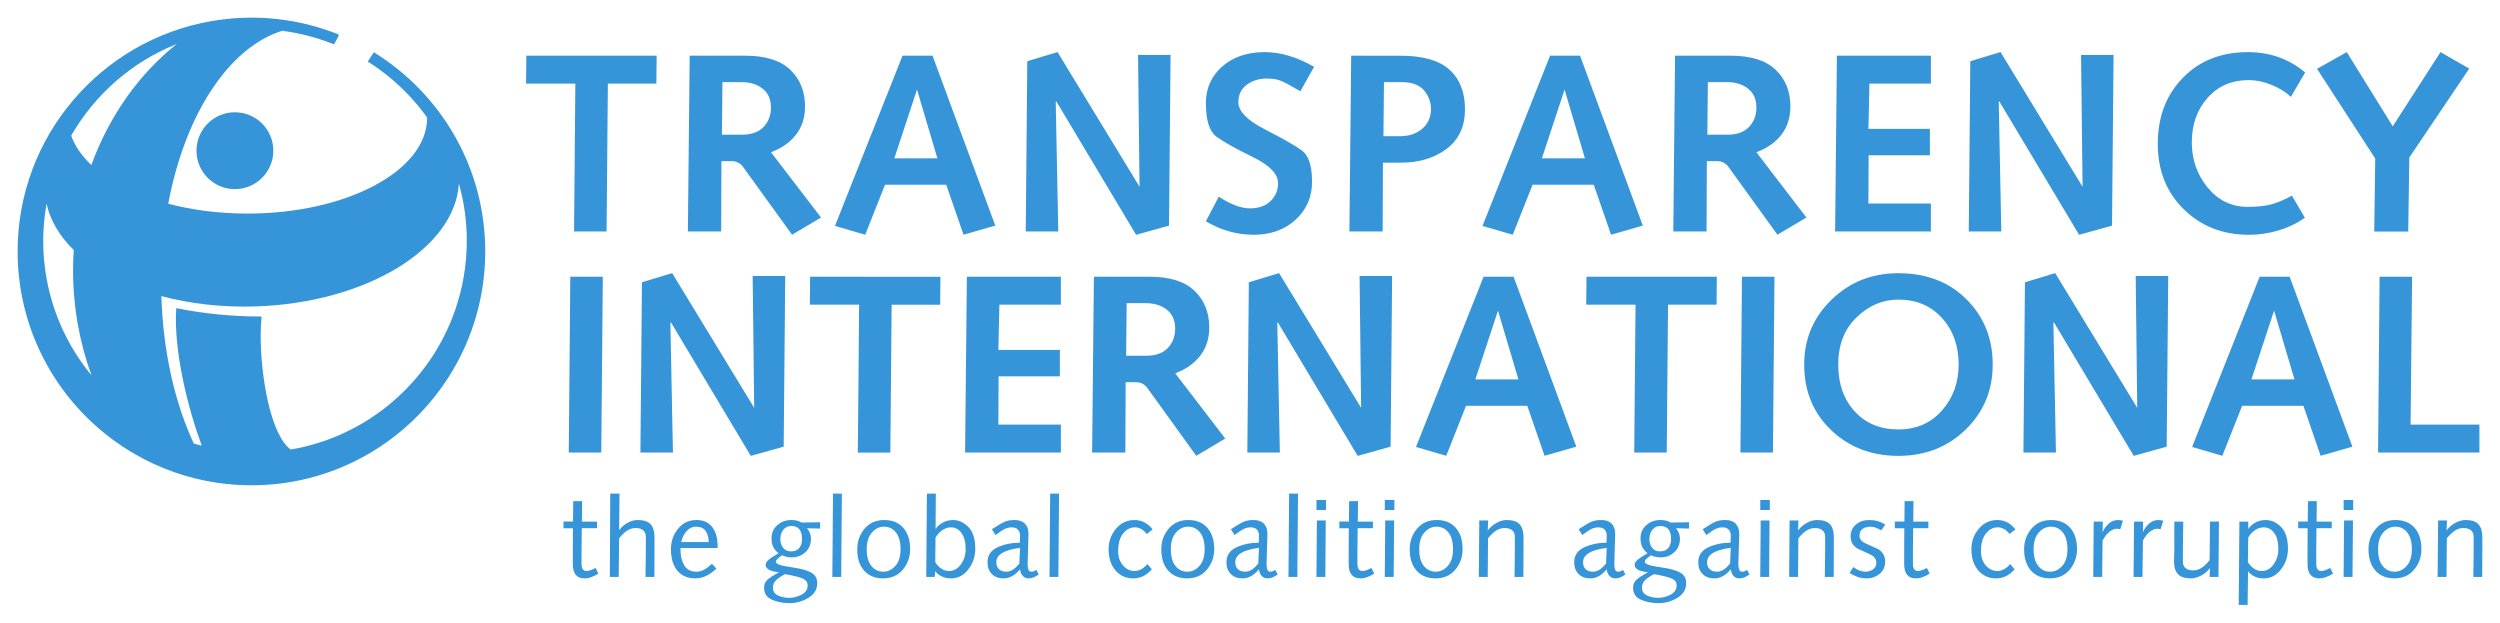
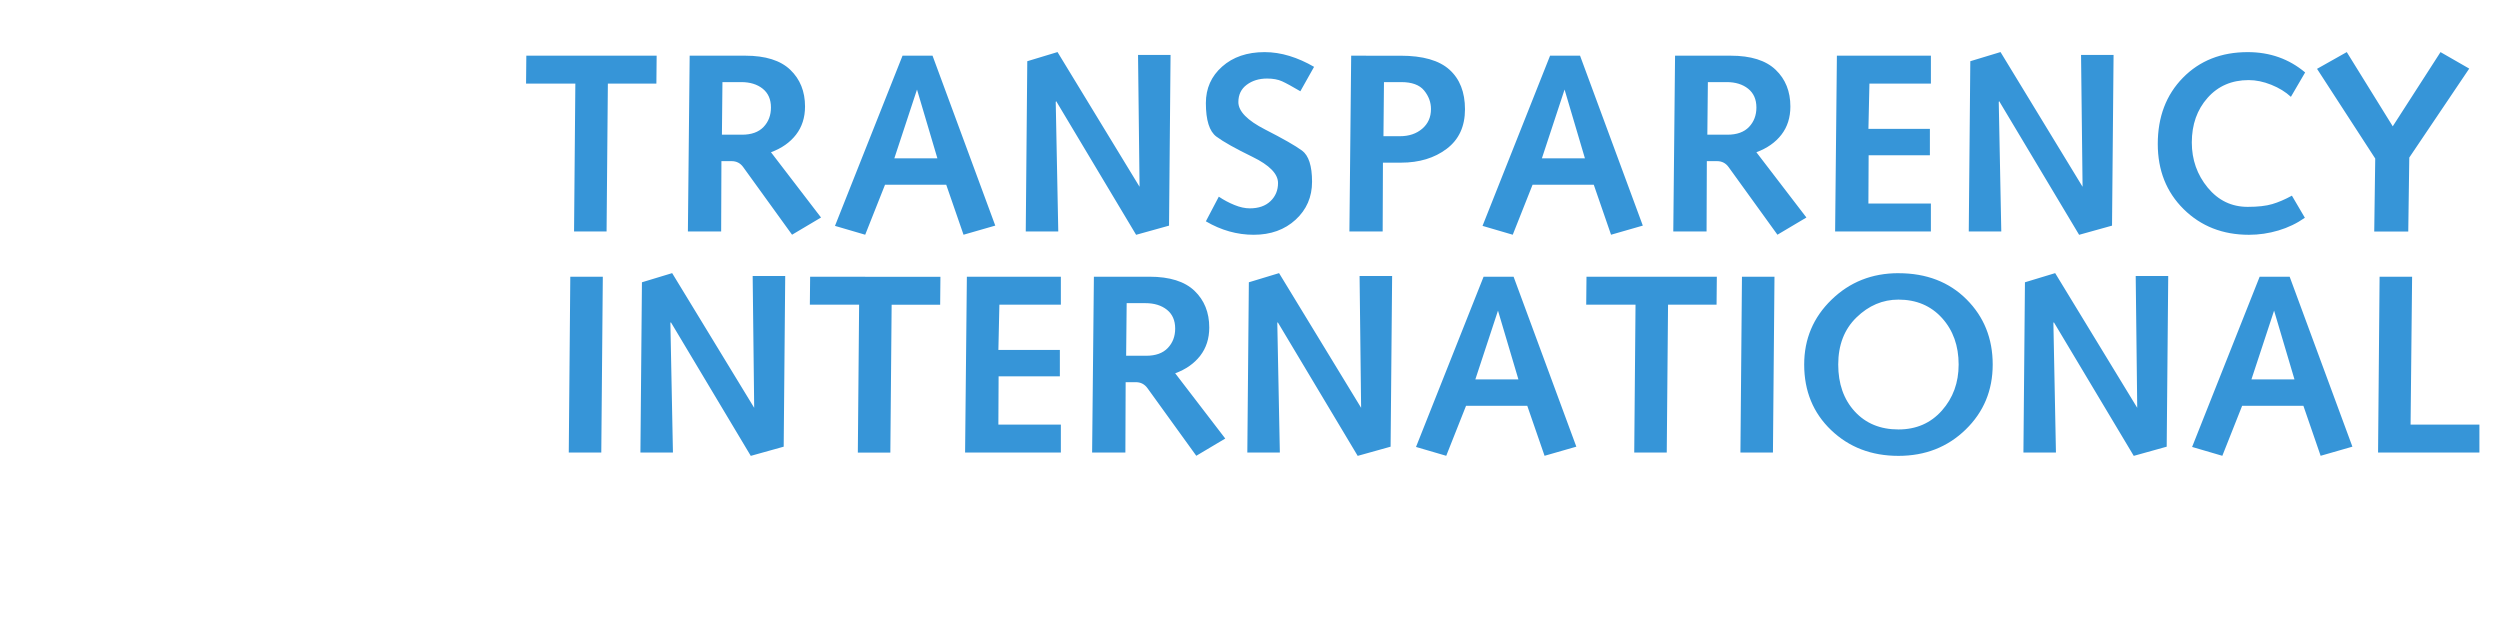
<svg xmlns="http://www.w3.org/2000/svg" id="svg944" version="1.1" width="1024" height="255" viewBox="-1.202 -1.202 170.594 42.481">
  <defs id="defs941" />
  <path id="path176" d="m 70.961,2.35 -2.064,0.625 -0.104,11.619 h 2.219 L 70.838,5.75 l 0.033,-0.047 5.453,9.117 2.246,-0.625 0.104,-11.65 h -2.219 l 0.104,8.998 z m 64.348,0 -2.062,0.625 -0.105,11.619 h 2.219 L 135.188,5.75 l 0.031,-0.047 5.453,9.117 2.246,-0.625 0.105,-11.65 h -2.219 l 0.104,8.998 z m 23.627,0.002 -2.029,1.143 3.971,6.121 -0.068,4.979 h 2.322 l 0.07,-5.047 4.09,-6.07 -1.959,-1.125 -3.26,5.064 z m -73.848,0.002 c -1.189,0 -2.155,0.331 -2.895,0.988 -0.74,0.657 -1.109,1.486 -1.109,2.49 0,1.167 0.239,1.93 0.719,2.287 0.479,0.357 1.302,0.817 2.463,1.383 1.161,0.565 1.742,1.161 1.742,1.783 0,0.496 -0.17,0.908 -0.512,1.236 -0.341,0.329 -0.813,0.494 -1.414,0.494 -0.323,0 -0.672,-0.075 -1.047,-0.229 -0.376,-0.152 -0.732,-0.342 -1.068,-0.568 l -0.883,1.682 c 1.043,0.613 2.131,0.918 3.266,0.918 1.159,0 2.113,-0.343 2.859,-1.029 0.747,-0.687 1.121,-1.549 1.121,-2.588 0,-1.084 -0.23,-1.794 -0.686,-2.129 -0.456,-0.335 -1.295,-0.813 -2.514,-1.436 -1.22,-0.624 -1.828,-1.247 -1.828,-1.871 0,-0.507 0.191,-0.901 0.572,-1.184 0.381,-0.284 0.844,-0.424 1.387,-0.424 0.404,0 0.746,0.062 1.023,0.188 0.276,0.125 0.693,0.353 1.248,0.68 L 88.467,3.359 C 87.913,3.037 87.354,2.789 86.787,2.615 86.222,2.442 85.655,2.354 85.088,2.354 Z m 67.088,0 c -1.803,0 -3.277,0.583 -4.42,1.748 -1.145,1.167 -1.717,2.673 -1.717,4.52 0,1.8 0.589,3.284 1.768,4.449 1.18,1.165 2.663,1.748 4.455,1.748 0.681,0 1.353,-0.099 2.012,-0.295 0.659,-0.196 1.259,-0.486 1.803,-0.867 l -0.885,-1.508 c -0.475,0.26 -0.921,0.452 -1.344,0.576 -0.421,0.125 -0.979,0.188 -1.672,0.188 -1.099,0 -2.008,-0.438 -2.73,-1.314 -0.721,-0.877 -1.084,-1.903 -1.084,-3.08 0,-1.223 0.359,-2.238 1.076,-3.045 0.716,-0.808 1.651,-1.211 2.807,-1.211 0.496,0 1.011,0.107 1.543,0.32 0.531,0.215 0.977,0.488 1.336,0.822 l 0.971,-1.664 c -1.097,-0.924 -2.405,-1.387 -3.918,-1.387 z M 34.713,2.598 34.695,4.504 h 3.363 l -0.088,10.09 h 2.219 L 40.277,4.504 h 3.311 l 0.018,-1.906 z m 11.146,0 -0.121,11.996 h 2.27 l 0.018,-4.801 h 0.693 c 0.336,0 0.601,0.136 0.797,0.412 l 3.33,4.609 1.977,-1.174 -3.416,-4.455 c 0.728,-0.267 1.296,-0.665 1.707,-1.195 0.411,-0.532 0.617,-1.174 0.617,-1.926 0,-1.028 -0.337,-1.863 -1.006,-2.504 -0.671,-0.641 -1.694,-0.963 -3.07,-0.963 z m 14.525,0 -4.609,11.613 2.062,0.604 1.352,-3.41 h 4.178 l 1.18,3.41 2.166,-0.623 -4.281,-11.594 z m 30.615,0 -0.121,11.996 h 2.27 l 0.018,-4.697 h 1.23 c 1.248,0 2.289,-0.315 3.121,-0.945 0.833,-0.629 1.248,-1.529 1.248,-2.697 0,-1.167 -0.353,-2.067 -1.059,-2.703 -0.704,-0.635 -1.815,-0.953 -3.328,-0.953 z m 13.572,0 -4.609,11.613 2.062,0.604 1.352,-3.41 h 4.178 l 1.178,3.41 2.168,-0.623 -4.283,-11.594 z m 8.529,0 -0.121,11.996 h 2.271 l 0.018,-4.801 h 0.693 c 0.335,0 0.601,0.136 0.797,0.412 l 3.328,4.609 1.977,-1.174 -3.414,-4.455 c 0.727,-0.267 1.296,-0.665 1.707,-1.195 0.411,-0.532 0.613,-1.174 0.613,-1.926 0,-1.028 -0.333,-1.863 -1.004,-2.504 -0.669,-0.641 -1.692,-0.963 -3.068,-0.963 z m 11.043,0 -0.121,11.996 h 6.535 V 12.688 h -4.264 l 0.016,-3.295 h 4.18 V 7.59 H 126.295 L 126.363,4.504 h 4.195 V 2.598 Z M 48.096,4.4 h 1.281 c 0.601,0 1.091,0.151 1.467,0.451 0.375,0.301 0.562,0.727 0.562,1.281 0,0.532 -0.168,0.976 -0.504,1.328 -0.335,0.352 -0.825,0.529 -1.473,0.529 h -1.369 z m 45.141,0 h 1.178 c 0.728,0 1.247,0.191 1.561,0.572 0.311,0.381 0.469,0.804 0.469,1.266 0,0.555 -0.199,1.002 -0.598,1.344 -0.399,0.341 -0.904,0.51 -1.518,0.51 h -1.127 z m 22.102,0 h 1.283 c 0.601,0 1.089,0.151 1.465,0.451 0.375,0.301 0.564,0.727 0.564,1.281 0,0.532 -0.169,0.976 -0.504,1.328 -0.335,0.352 -0.828,0.529 -1.475,0.529 h -1.369 z m -53.967,0.508 1.391,4.693 h -2.938 z m 44.188,0 1.389,4.693 h -2.936 z m -60.896,12.527 -2.062,0.625 -0.104,11.617 h 2.219 l -0.174,-8.842 0.033,-0.049 5.453,9.119 2.246,-0.627 0.104,-11.648 H 50.158 l 0.104,8.996 z m 41.414,0 -2.062,0.625 -0.104,11.617 h 2.219 l -0.174,-8.842 0.031,-0.049 5.455,9.119 2.246,-0.627 0.104,-11.648 h -2.221 l 0.105,8.996 z m 52.959,0 -2.062,0.625 -0.104,11.617 h 2.219 l -0.174,-8.842 0.031,-0.049 5.453,9.119 2.248,-0.627 0.104,-11.648 h -2.219 l 0.104,8.996 z m -10.695,0.004 c -1.803,0 -3.325,0.604 -4.566,1.811 -1.243,1.205 -1.865,2.679 -1.865,4.422 0,1.812 0.613,3.304 1.838,4.475 1.224,1.172 2.756,1.758 4.594,1.758 1.825,0 3.353,-0.598 4.584,-1.793 1.231,-1.195 1.848,-2.674 1.848,-4.439 0,-1.777 -0.596,-3.259 -1.785,-4.447 -1.191,-1.189 -2.74,-1.785 -4.646,-1.785 z m -90.629,0.242 -0.104,11.996 h 2.219 l 0.104,-11.996 z m 27.061,0 -0.121,11.996 h 6.535 v -1.906 h -4.264 l 0.016,-3.293 h 4.18 v -1.803 h -4.195 l 0.068,-3.086 h 4.195 v -1.908 z m 8.668,0 -0.121,11.996 h 2.27 l 0.018,-4.801 h 0.693 c 0.335,0 0.602,0.138 0.799,0.414 l 3.328,4.609 1.977,-1.176 -3.416,-4.453 c 0.728,-0.267 1.296,-0.667 1.707,-1.197 0.411,-0.532 0.617,-1.174 0.617,-1.926 0,-1.028 -0.337,-1.863 -1.006,-2.504 -0.671,-0.641 -1.694,-0.963 -3.07,-0.963 z m 26.592,0 -4.611,11.615 2.062,0.604 1.352,-3.412 h 4.178 l 1.18,3.412 2.168,-0.623 -4.281,-11.596 z m 17.631,0 -0.105,11.996 h 2.219 l 0.105,-11.996 z m 35.326,0 -4.609,11.615 2.062,0.604 1.352,-3.412 h 4.18 l 1.176,3.412 2.168,-0.623 -4.281,-11.596 z m 8.184,0 -0.104,11.996 h 6.916 v -1.906 h -4.697 l 0.104,-10.09 z m -107.096,0.002 -0.019,1.906 H 57.422 L 57.334,29.68 h 2.219 l 0.088,-10.09 h 3.311 l 0.018,-1.906 z m 52.977,0 -0.019,1.906 h 3.365 l -0.088,10.09 h 2.219 l 0.088,-10.09 h 3.311 l 0.018,-1.906 z m 21.287,1.559 c 1.225,0 2.215,0.42 2.973,1.256 0.757,0.836 1.135,1.894 1.135,3.174 0,1.235 -0.381,2.282 -1.143,3.141 -0.763,0.86 -1.75,1.289 -2.965,1.289 -1.236,0 -2.23,-0.41 -2.982,-1.229 -0.752,-0.819 -1.127,-1.887 -1.127,-3.201 0,-1.337 0.416,-2.41 1.248,-3.217 0.832,-0.808 1.787,-1.213 2.861,-1.213 z m -52.664,0.242 h 1.281 c 0.601,0 1.091,0.151 1.467,0.451 0.376,0.301 0.562,0.729 0.562,1.283 0,0.532 -0.168,0.974 -0.504,1.326 -0.335,0.352 -0.825,0.529 -1.473,0.529 h -1.369 z m 25.338,0.51 1.393,4.691 h -2.938 z m 52.959,0 1.391,4.691 h -2.936 z" style="fill:#3695d8;fill-opacity:1;fill-rule:nonzero;stroke:none;stroke-width:1.333" />
-   <path id="path332" d="M 15.955,0 C 15.008,0 14.083,0.089 13.182,0.246 5.692,1.561 -9.9999868e-6,8.091 0,15.955 c 0,5.932 3.24,11.103 8.043,13.854 1.675,0.959 3.538,1.625 5.523,1.924 0.779,0.117 1.577,0.18 2.389,0.18 5.445,0 10.251,-2.731 13.131,-6.896 1.78,-2.572 2.824,-5.693 2.824,-9.061 0,-5.739 -3.032,-10.767 -7.58,-13.578 -0.032,-0.02 0.003,0.007 -0.029,-0.012 l -0.404,0.635 c 0.012,0.008 0.025,0.017 0.037,0.025 1.021,0.647 1.954,1.418 2.779,2.293 0.441,0.468 0.849,0.968 1.227,1.492 0,0.009 0.002,0.019 0.002,0.029 0,3.607 -5.485,6.531 -12.252,6.531 -1.943,0 -3.78,-0.241 -5.412,-0.67 1.129,-6.049 4.106,-10.653 7.775,-11.803 1.235,0.159 2.42,0.478 3.537,0.926 0,0 0.365,-0.627 0.328,-0.664 -0.036,-0.039 -0.957,-0.362 -1.451,-0.508 C 19.036,0.231 17.523,4e-5 15.955,4e-5 Z M 10.855,1.803 C 8.281,3.853 6.248,6.716 5.033,10.059 4.381,9.445 3.91,8.771 3.656,8.055 c 1.616,-2.816 4.151,-5.039 7.199,-6.252 z m 3.971,4.656 c -1.448,0 -2.621,1.173 -2.621,2.621 0,1.448 1.173,2.623 2.621,2.623 1.448,0 2.623,-1.175 2.623,-2.623 0,-1.448 -1.175,-2.621 -2.623,-2.621 z m 15.287,4.871 c 0.348,1.241 0.537,2.548 0.537,3.898 0,1.661 -0.284,3.257 -0.799,4.742 -1.705,4.909 -5.981,8.615 -11.217,9.504 -1.375,-1.017 -2.049,-4.968 -2.049,-7.803 0,-0.431 0.022,-0.855 0.062,-1.275 h -0.027 c -2.028,0 -3.976,-0.202 -5.795,-0.57 -0.199,2.932 0.832,6.951 1.742,9.383 -0.181,-0.048 -0.366,-0.088 -0.545,-0.143 -1.293,-2.779 -2.096,-6.262 -2.211,-10.064 1.947,0.521 4.138,0.781 6.451,0.705 7.533,-0.248 13.572,-3.952 13.85,-8.377 z M 1.975,12.701 c 0.255,1.152 0.898,2.221 1.855,3.158 -0.028,0.448 -0.047,0.9 -0.047,1.357 0,2.551 0.449,4.981 1.26,7.199 -2.059,-2.497 -3.297,-5.698 -3.297,-9.188 0,-0.863 0.085,-1.706 0.229,-2.527 z" style="fill:#3695d8;fill-opacity:1;fill-rule:nonzero;stroke:none;stroke-width:1.333" />
-   <path id="path340" d="m 40.441,32.479 -0.029,5.688 h 0.605 l 0.031,-2.641 c 0.201,-0.247 0.39,-0.424 0.564,-0.533 0.173,-0.108 0.363,-0.164 0.564,-0.164 0.217,0 0.387,0.051 0.51,0.152 0.12,0.101 0.182,0.25 0.182,0.447 v 1.039 l -0.023,1.699 h 0.607 l 0.008,-1.873 v -0.865 c 0,-0.373 -0.088,-0.658 -0.264,-0.854 -0.175,-0.193 -0.468,-0.291 -0.879,-0.291 -0.231,0 -0.461,0.061 -0.691,0.186 -0.231,0.124 -0.423,0.294 -0.578,0.512 l 0.023,-2.502 z m 15.199,0 -0.045,5.688 h 0.605 l 0.045,-5.688 z m 6.408,0 -0.045,5.688 h 0.576 l 0.039,-0.387 c 0.111,0.144 0.257,0.262 0.441,0.352 0.185,0.089 0.397,0.133 0.635,0.133 0.471,0 0.864,-0.204 1.18,-0.613 0.316,-0.409 0.473,-0.873 0.473,-1.398 0,-0.676 -0.154,-1.174 -0.465,-1.492 -0.312,-0.317 -0.661,-0.477 -1.051,-0.477 -0.264,0 -0.498,0.058 -0.705,0.174 -0.208,0.117 -0.369,0.262 -0.486,0.439 l 0.016,-2.418 z m 8.412,0 -0.047,5.688 h 0.607 l 0.045,-5.688 z m 16.305,0 -0.045,5.688 h 0.605 l 0.047,-5.688 z m 1.865,0.439 v 0.682 h 0.652 v -0.682 z m 4.664,0 v 0.682 h 0.654 v -0.682 z m 25.621,0 v 0.682 h 0.652 v -0.682 z m 39.807,0 v 0.682 h 0.652 v -0.682 z m -120.807,0.074 -0.016,1.396 h -0.65 v 0.455 h 0.643 l -0.006,1.377 v 1.082 c 0,0.308 0.065,0.546 0.195,0.711 0.131,0.167 0.333,0.252 0.607,0.252 0.16,0 0.32,-0.032 0.48,-0.094 0.16,-0.06 0.314,-0.138 0.461,-0.234 l -0.197,-0.387 c -0.091,0.053 -0.19,0.102 -0.301,0.146 -0.111,0.044 -0.211,0.066 -0.301,0.066 -0.232,0 -0.348,-0.162 -0.348,-0.484 v -0.893 l 0.016,-1.543 h 1.039 V 34.389 h -1.031 l 0.016,-1.396 z m 52.945,0 -0.016,1.396 h -0.652 v 0.455 h 0.645 l -0.008,1.377 v 1.082 c 0,0.308 0.066,0.546 0.195,0.711 0.131,0.167 0.333,0.252 0.607,0.252 0.161,0 0.322,-0.032 0.482,-0.094 0.16,-0.06 0.312,-0.138 0.459,-0.234 l -0.197,-0.387 c -0.091,0.053 -0.19,0.102 -0.301,0.146 -0.111,0.044 -0.209,0.066 -0.299,0.066 -0.232,0 -0.348,-0.162 -0.348,-0.484 v -0.893 l 0.016,-1.543 h 1.039 V 34.389 h -1.031 l 0.016,-1.396 z m 37.904,0 -0.014,1.396 h -0.652 v 0.455 h 0.645 l -0.008,1.377 v 1.082 c 0,0.308 0.065,0.546 0.195,0.711 0.129,0.167 0.331,0.252 0.607,0.252 0.16,0 0.321,-0.032 0.482,-0.094 0.159,-0.06 0.31,-0.138 0.457,-0.234 l -0.195,-0.387 c -0.091,0.053 -0.19,0.102 -0.301,0.146 -0.111,0.044 -0.21,0.066 -0.301,0.066 -0.231,0 -0.348,-0.162 -0.348,-0.484 v -0.893 l 0.016,-1.543 h 1.039 V 34.389 h -1.031 l 0.016,-1.396 z m 27.523,0 -0.016,1.396 h -0.65 v 0.455 h 0.643 l -0.006,1.377 v 1.082 c 0,0.308 0.065,0.546 0.195,0.711 0.131,0.167 0.331,0.252 0.607,0.252 0.16,0 0.319,-0.032 0.48,-0.094 0.16,-0.06 0.314,-0.138 0.461,-0.234 l -0.197,-0.387 c -0.091,0.053 -0.192,0.102 -0.303,0.146 -0.111,0.044 -0.209,0.066 -0.299,0.066 -0.232,0 -0.348,-0.162 -0.348,-0.484 v -0.893 l 0.016,-1.543 h 1.039 V 34.389 h -1.031 l 0.014,-1.396 z M 46.312,34.283 c -0.501,0 -0.915,0.195 -1.24,0.59 -0.327,0.393 -0.49,0.86 -0.49,1.4 0,0.625 0.147,1.113 0.438,1.465 0.291,0.349 0.695,0.525 1.217,0.525 0.273,0 0.527,-0.057 0.766,-0.176 0.237,-0.117 0.464,-0.282 0.676,-0.492 l -0.297,-0.324 c -0.203,0.18 -0.381,0.315 -0.541,0.404 -0.159,0.089 -0.338,0.135 -0.535,0.135 -0.364,0 -0.634,-0.142 -0.809,-0.424 -0.173,-0.283 -0.262,-0.636 -0.262,-1.064 v -0.129 h 2.533 v -0.121 c 0,-0.541 -0.121,-0.975 -0.363,-1.301 -0.243,-0.327 -0.606,-0.488 -1.092,-0.488 z m 6.484,0 c -0.375,0 -0.692,0.116 -0.955,0.35 -0.263,0.232 -0.396,0.531 -0.396,0.895 0,0.227 0.038,0.421 0.111,0.58 0.073,0.159 0.197,0.306 0.369,0.443 -0.335,0.192 -0.565,0.344 -0.691,0.455 -0.127,0.112 -0.189,0.224 -0.189,0.34 0,0.127 0.072,0.235 0.213,0.32 0.141,0.087 0.373,0.145 0.697,0.18 -0.324,0.173 -0.575,0.334 -0.752,0.48 -0.177,0.147 -0.266,0.334 -0.266,0.566 0,0.395 0.179,0.672 0.535,0.828 0.356,0.157 0.76,0.234 1.209,0.234 0.455,0 0.883,-0.121 1.283,-0.363 0.399,-0.243 0.6,-0.577 0.6,-1.002 0,-0.324 -0.135,-0.561 -0.4,-0.713 -0.265,-0.152 -0.659,-0.266 -1.182,-0.342 -0.523,-0.076 -0.861,-0.143 -1.012,-0.203 -0.152,-0.061 -0.229,-0.129 -0.229,-0.205 0,-0.051 0.025,-0.102 0.076,-0.158 0.051,-0.056 0.164,-0.149 0.342,-0.281 0.207,0.096 0.427,0.143 0.66,0.143 0.373,0 0.687,-0.118 0.939,-0.355 0.253,-0.237 0.379,-0.538 0.379,-0.902 0,-0.132 -0.022,-0.258 -0.065,-0.379 -0.043,-0.121 -0.111,-0.239 -0.207,-0.35 l 0.895,0.023 v -0.432 l -1.26,0.021 c -0.107,-0.065 -0.219,-0.113 -0.338,-0.137 -0.119,-0.025 -0.242,-0.037 -0.367,-0.037 z m 6.34,0 c -0.567,0 -1.014,0.199 -1.346,0.598 -0.331,0.399 -0.496,0.863 -0.496,1.393 0,0.621 0.155,1.108 0.469,1.461 0.313,0.353 0.746,0.529 1.297,0.529 0.567,0 1.016,-0.199 1.348,-0.598 0.331,-0.399 0.496,-0.862 0.496,-1.393 0,-0.621 -0.157,-1.108 -0.471,-1.461 -0.315,-0.353 -0.746,-0.529 -1.297,-0.529 z m 8.896,0 c -0.264,0 -0.484,0.037 -0.664,0.113 -0.18,0.076 -0.474,0.248 -0.885,0.516 l 0.252,0.395 c 0.288,-0.217 0.503,-0.358 0.645,-0.424 0.143,-0.065 0.29,-0.1 0.447,-0.1 0.197,0 0.342,0.052 0.436,0.156 0.093,0.103 0.141,0.242 0.141,0.414 l -0.016,0.477 c -0.545,0 -1.051,0.103 -1.514,0.312 -0.463,0.209 -0.691,0.555 -0.691,1.033 0,0.323 0.096,0.586 0.293,0.787 0.196,0.201 0.463,0.303 0.795,0.303 0.232,0 0.439,-0.057 0.623,-0.17 0.184,-0.112 0.354,-0.264 0.51,-0.453 0.016,0.176 0.074,0.321 0.174,0.441 0.1,0.12 0.231,0.182 0.395,0.182 0.132,0 0.256,-0.024 0.369,-0.072 0.113,-0.048 0.225,-0.116 0.336,-0.201 l -0.166,-0.305 c -0.061,0.039 -0.114,0.069 -0.162,0.09 -0.049,0.023 -0.1,0.033 -0.156,0.033 -0.112,0 -0.185,-0.049 -0.221,-0.145 -0.036,-0.096 -0.053,-0.228 -0.053,-0.395 l 0.06,-2.035 c 0,-0.303 -0.081,-0.536 -0.242,-0.703 -0.163,-0.167 -0.397,-0.25 -0.705,-0.25 z m 8.184,0 c -0.505,0 -0.928,0.198 -1.264,0.594 -0.336,0.396 -0.504,0.862 -0.504,1.396 0,0.611 0.159,1.095 0.475,1.455 0.316,0.357 0.715,0.537 1.201,0.537 0.495,0 0.92,-0.208 1.273,-0.625 l -0.311,-0.354 c -0.101,0.133 -0.231,0.247 -0.387,0.34 -0.157,0.092 -0.313,0.137 -0.471,0.137 -0.308,0 -0.572,-0.125 -0.795,-0.377 -0.223,-0.253 -0.334,-0.585 -0.334,-0.998 0,-0.505 0.113,-0.899 0.338,-1.182 0.224,-0.283 0.491,-0.424 0.799,-0.424 0.308,0 0.581,0.151 0.818,0.455 l 0.396,-0.316 c -0.157,-0.205 -0.341,-0.364 -0.551,-0.475 -0.211,-0.109 -0.438,-0.164 -0.686,-0.164 z m 3.67,0 c -0.565,0 -1.015,0.199 -1.346,0.598 -0.332,0.399 -0.498,0.863 -0.498,1.393 0,0.621 0.157,1.108 0.471,1.461 0.313,0.353 0.746,0.529 1.297,0.529 0.567,0 1.014,-0.199 1.346,-0.598 0.332,-0.399 0.498,-0.862 0.498,-1.393 0,-0.621 -0.157,-1.108 -0.471,-1.461 -0.313,-0.353 -0.746,-0.529 -1.297,-0.529 z m 4.453,0 c -0.263,0 -0.484,0.037 -0.664,0.113 -0.18,0.076 -0.475,0.248 -0.885,0.516 l 0.25,0.395 c 0.288,-0.217 0.504,-0.358 0.646,-0.424 0.141,-0.065 0.289,-0.1 0.445,-0.1 0.197,0 0.344,0.052 0.438,0.156 0.093,0.103 0.139,0.242 0.139,0.414 l -0.014,0.477 c -0.547,0 -1.051,0.103 -1.514,0.312 -0.463,0.209 -0.693,0.555 -0.693,1.033 0,0.323 0.098,0.586 0.295,0.787 0.196,0.201 0.461,0.303 0.793,0.303 0.232,0 0.441,-0.057 0.625,-0.17 0.184,-0.112 0.352,-0.264 0.508,-0.453 0.016,0.176 0.074,0.321 0.174,0.441 0.1,0.12 0.232,0.182 0.396,0.182 0.132,0 0.254,-0.024 0.367,-0.072 0.113,-0.048 0.226,-0.116 0.338,-0.201 l -0.166,-0.305 c -0.061,0.039 -0.116,0.069 -0.164,0.09 -0.049,0.023 -0.098,0.033 -0.154,0.033 -0.111,0 -0.186,-0.049 -0.221,-0.145 -0.035,-0.096 -0.053,-0.228 -0.053,-0.395 l 0.06,-2.035 c 0,-0.303 -0.081,-0.536 -0.242,-0.703 -0.163,-0.167 -0.397,-0.25 -0.705,-0.25 z m 12.498,0 c -0.567,0 -1.017,0.199 -1.348,0.598 -0.331,0.399 -0.496,0.863 -0.496,1.393 0,0.621 0.155,1.108 0.469,1.461 0.315,0.353 0.748,0.529 1.299,0.529 0.567,0 1.014,-0.199 1.346,-0.598 0.331,-0.399 0.496,-0.862 0.496,-1.393 0,-0.621 -0.156,-1.108 -0.471,-1.461 -0.313,-0.353 -0.744,-0.529 -1.295,-0.529 z m 4.773,0 c -0.221,0 -0.451,0.065 -0.691,0.193 -0.239,0.129 -0.439,0.302 -0.602,0.52 l 0.029,-0.684 h -0.605 l -0.031,3.854 h 0.607 l 0.021,-2.639 c 0.204,-0.247 0.392,-0.426 0.568,-0.535 0.175,-0.108 0.364,-0.162 0.566,-0.162 0.219,0 0.39,0.05 0.512,0.15 0.121,0.103 0.182,0.25 0.182,0.447 v 1.039 l -0.021,1.699 h 0.605 l 0.008,-1.873 v -0.865 c 0,-0.375 -0.088,-0.659 -0.266,-0.854 -0.176,-0.195 -0.469,-0.291 -0.883,-0.291 z m 6.459,0 c -0.264,0 -0.485,0.037 -0.664,0.113 -0.179,0.076 -0.475,0.248 -0.885,0.516 l 0.25,0.395 c 0.288,-0.217 0.504,-0.358 0.646,-0.424 0.141,-0.065 0.288,-0.1 0.445,-0.1 0.197,0 0.344,0.052 0.438,0.156 0.093,0.103 0.139,0.242 0.139,0.414 l -0.014,0.477 c -0.545,0 -1.05,0.103 -1.512,0.312 -0.464,0.209 -0.695,0.555 -0.695,1.033 1e-5,0.323 0.098,0.586 0.295,0.787 0.196,0.201 0.461,0.303 0.793,0.303 0.232,0 0.441,-0.057 0.625,-0.17 0.184,-0.112 0.352,-0.264 0.508,-0.453 0.016,0.176 0.074,0.321 0.174,0.441 0.101,0.12 0.232,0.182 0.396,0.182 0.132,0 0.254,-0.024 0.367,-0.072 0.113,-0.048 0.226,-0.116 0.338,-0.201 l -0.166,-0.305 c -0.06,0.039 -0.116,0.069 -0.164,0.09 -0.049,0.023 -0.098,0.033 -0.154,0.033 -0.111,0 -0.186,-0.049 -0.221,-0.145 -0.035,-0.096 -0.053,-0.228 -0.053,-0.395 l 0.06,-2.035 c 0,-0.303 -0.081,-0.536 -0.242,-0.703 -0.161,-0.167 -0.397,-0.25 -0.705,-0.25 z m 4.027,0 c -0.375,0 -0.694,0.116 -0.957,0.35 -0.263,0.232 -0.395,0.531 -0.395,0.895 0,0.227 0.038,0.421 0.111,0.58 0.073,0.159 0.195,0.306 0.367,0.443 -0.335,0.192 -0.565,0.344 -0.691,0.455 -0.127,0.112 -0.188,0.224 -0.188,0.34 0,0.127 0.07,0.235 0.211,0.32 0.141,0.087 0.373,0.145 0.697,0.18 -0.324,0.173 -0.573,0.334 -0.75,0.48 -0.177,0.147 -0.266,0.334 -0.266,0.566 0,0.395 0.179,0.672 0.535,0.828 0.356,0.157 0.76,0.234 1.209,0.234 0.456,0 0.883,-0.121 1.283,-0.363 0.399,-0.243 0.598,-0.577 0.598,-1.002 0,-0.324 -0.132,-0.561 -0.398,-0.713 -0.264,-0.152 -0.661,-0.266 -1.184,-0.342 -0.523,-0.076 -0.858,-0.143 -1.012,-0.203 -0.151,-0.061 -0.227,-0.129 -0.227,-0.205 0,-0.051 0.024,-0.102 0.074,-0.158 0.051,-0.056 0.164,-0.149 0.342,-0.281 0.207,0.096 0.428,0.143 0.66,0.143 0.375,0 0.687,-0.118 0.939,-0.355 0.253,-0.237 0.379,-0.538 0.379,-0.902 0,-0.132 -0.02,-0.258 -0.062,-0.379 -0.043,-0.121 -0.113,-0.239 -0.209,-0.35 l 0.895,0.023 v -0.432 l -1.258,0.021 c -0.107,-0.065 -0.219,-0.113 -0.338,-0.137 -0.119,-0.025 -0.242,-0.037 -0.367,-0.037 z m 4.434,0 c -0.263,0 -0.483,0.037 -0.662,0.113 -0.179,0.076 -0.473,0.248 -0.883,0.516 l 0.25,0.395 c 0.288,-0.217 0.502,-0.358 0.645,-0.424 0.141,-0.065 0.291,-0.1 0.447,-0.1 0.197,0 0.342,0.052 0.436,0.156 0.093,0.103 0.141,0.242 0.141,0.414 l -0.016,0.477 c -0.545,0 -1.049,0.103 -1.512,0.312 -0.463,0.209 -0.693,0.555 -0.693,1.033 0,0.323 0.096,0.586 0.293,0.787 0.196,0.201 0.462,0.303 0.795,0.303 0.232,0 0.439,-0.057 0.623,-0.17 0.184,-0.112 0.354,-0.264 0.51,-0.453 0.016,0.176 0.074,0.321 0.174,0.441 0.101,0.12 0.231,0.182 0.395,0.182 0.132,0 0.256,-0.024 0.369,-0.072 0.113,-0.048 0.227,-0.116 0.338,-0.201 l -0.168,-0.305 c -0.061,0.039 -0.114,0.069 -0.162,0.09 -0.049,0.023 -0.1,0.033 -0.156,0.033 -0.111,0 -0.186,-0.049 -0.221,-0.145 -0.036,-0.096 -0.053,-0.228 -0.053,-0.395 l 0.06,-2.035 c 0,-0.303 -0.081,-0.536 -0.242,-0.703 -0.161,-0.167 -0.398,-0.25 -0.707,-0.25 z m 6.254,0 c -0.221,0 -0.453,0.065 -0.691,0.193 -0.239,0.129 -0.439,0.302 -0.602,0.52 l 0.031,-0.684 h -0.607 l -0.029,3.854 h 0.605 l 0.023,-2.639 c 0.203,-0.247 0.394,-0.426 0.568,-0.535 0.175,-0.108 0.365,-0.162 0.566,-0.162 0.219,0 0.388,0.05 0.51,0.15 0.121,0.103 0.184,0.25 0.184,0.447 v 1.039 l -0.023,1.699 h 0.607 l 0.008,-1.873 v -0.865 c 0,-0.375 -0.088,-0.659 -0.264,-0.854 -0.177,-0.195 -0.473,-0.291 -0.887,-0.291 z m 3.561,0 c -0.357,0 -0.656,0.101 -0.898,0.305 -0.244,0.205 -0.367,0.48 -0.367,0.822 0,0.353 0.154,0.624 0.463,0.816 0.277,0.127 0.562,0.259 0.854,0.395 0.289,0.136 0.438,0.33 0.438,0.582 0,0.197 -0.076,0.347 -0.229,0.451 -0.152,0.104 -0.321,0.154 -0.508,0.154 -0.121,0 -0.248,-0.02 -0.373,-0.062 -0.127,-0.041 -0.282,-0.124 -0.463,-0.248 l -0.256,0.395 c 0.192,0.121 0.38,0.213 0.566,0.277 0.187,0.063 0.393,0.096 0.615,0.096 0.333,0 0.626,-0.107 0.877,-0.316 0.251,-0.209 0.375,-0.483 0.375,-0.826 0,-0.364 -0.155,-0.647 -0.463,-0.85 -0.284,-0.127 -0.568,-0.255 -0.857,-0.387 -0.287,-0.131 -0.432,-0.304 -0.432,-0.521 0,-0.217 0.07,-0.375 0.209,-0.477 0.139,-0.101 0.325,-0.15 0.557,-0.15 0.116,0 0.232,0.024 0.35,0.072 0.116,0.048 0.24,0.107 0.371,0.178 l 0.266,-0.387 c -0.156,-0.105 -0.323,-0.187 -0.502,-0.24 -0.179,-0.053 -0.376,-0.078 -0.592,-0.078 z m 8.746,0 c -0.505,0 -0.929,0.198 -1.264,0.594 -0.336,0.396 -0.504,0.862 -0.504,1.396 0,0.611 0.159,1.095 0.475,1.455 0.316,0.357 0.716,0.537 1.203,0.537 0.495,0 0.918,-0.208 1.271,-0.625 l -0.311,-0.354 c -0.101,0.133 -0.229,0.247 -0.387,0.34 -0.157,0.092 -0.315,0.137 -0.471,0.137 -0.308,0 -0.572,-0.125 -0.795,-0.377 -0.223,-0.253 -0.334,-0.585 -0.334,-0.998 0,-0.505 0.113,-0.899 0.338,-1.182 0.225,-0.283 0.493,-0.424 0.801,-0.424 0.308,0 0.581,0.151 0.818,0.455 l 0.395,-0.316 c -0.156,-0.205 -0.34,-0.364 -0.551,-0.475 -0.209,-0.109 -0.439,-0.164 -0.686,-0.164 z m 3.67,0 c -0.567,0 -1.014,0.199 -1.346,0.598 -0.331,0.399 -0.496,0.863 -0.496,1.393 0,0.621 0.157,1.108 0.471,1.461 0.313,0.353 0.744,0.529 1.295,0.529 0.567,0 1.017,-0.199 1.348,-0.598 0.331,-0.399 0.496,-0.862 0.496,-1.393 0,-0.621 -0.157,-1.108 -0.471,-1.461 -0.313,-0.353 -0.745,-0.529 -1.297,-0.529 z m 4.574,0 c -0.247,0 -0.464,0.084 -0.648,0.252 -0.184,0.168 -0.317,0.352 -0.398,0.551 l -0.016,0.039 0.016,-0.736 h -0.621 l -0.031,3.777 h 0.607 l 0.029,-2.48 c 0.147,-0.279 0.309,-0.481 0.486,-0.613 0.177,-0.132 0.338,-0.197 0.484,-0.197 0.056,0 0.133,0.012 0.234,0.037 l 0.184,-0.576 c -0.096,-0.035 -0.205,-0.053 -0.326,-0.053 z m 2.752,0 c -0.248,0 -0.464,0.084 -0.648,0.252 -0.185,0.168 -0.317,0.352 -0.398,0.551 l -0.014,0.039 0.014,-0.736 h -0.621 l -0.031,3.777 h 0.607 l 0.031,-2.48 c 0.147,-0.279 0.307,-0.481 0.484,-0.613 0.177,-0.132 0.34,-0.197 0.486,-0.197 0.055,0 0.134,0.012 0.234,0.037 l 0.182,-0.576 c -0.096,-0.035 -0.204,-0.053 -0.326,-0.053 z m 7.32,0 c -0.264,0 -0.499,0.057 -0.707,0.172 -0.207,0.115 -0.368,0.259 -0.484,0.434 v -0.5 h -0.607 l -0.045,5.688 h 0.605 l 0.031,-2.297 c 0.105,0.144 0.25,0.262 0.436,0.352 0.184,0.089 0.396,0.135 0.635,0.135 0.469,0 0.862,-0.205 1.178,-0.613 0.316,-0.409 0.475,-0.877 0.475,-1.402 0,-0.676 -0.155,-1.173 -0.467,-1.49 -0.311,-0.317 -0.661,-0.477 -1.049,-0.477 z m 8.857,0 c -0.567,0 -1.017,0.199 -1.348,0.598 -0.331,0.399 -0.496,0.863 -0.496,1.393 0,0.621 0.157,1.108 0.471,1.461 0.315,0.353 0.746,0.529 1.297,0.529 0.567,0 1.014,-0.199 1.346,-0.598 0.331,-0.399 0.496,-0.862 0.496,-1.393 1e-5,-0.621 -0.155,-1.108 -0.469,-1.461 -0.315,-0.353 -0.746,-0.529 -1.297,-0.529 z m 4.773,0 c -0.221,0 -0.453,0.065 -0.691,0.193 -0.239,0.129 -0.44,0.302 -0.602,0.52 l 0.031,-0.684 h -0.607 l -0.031,3.854 h 0.607 l 0.021,-2.639 c 0.204,-0.247 0.394,-0.426 0.568,-0.535 0.175,-0.108 0.364,-0.162 0.566,-0.162 0.219,0 0.39,0.05 0.512,0.15 0.121,0.103 0.182,0.25 0.182,0.447 v 1.039 l -0.021,1.699 h 0.605 l 0.01,-1.873 v -0.865 c 0,-0.375 -0.091,-0.659 -0.266,-0.854 -0.177,-0.195 -0.471,-0.291 -0.885,-0.291 z m -78.377,0.029 -0.031,3.854 h 0.607 l 0.029,-3.854 z m 4.664,0 -0.031,3.854 h 0.607 l 0.031,-3.854 z m 25.619,0 -0.029,3.854 h 0.605 l 0.029,-3.854 z m 39.809,0 -0.031,3.854 h 0.607 l 0.031,-3.854 z m -11.582,0.076 v 1.869 l -0.021,0.865 c 0,0.373 0.087,0.656 0.266,0.85 0.177,0.195 0.476,0.293 0.891,0.293 0.223,0 0.455,-0.065 0.695,-0.193 0.241,-0.127 0.443,-0.299 0.605,-0.514 l -0.031,0.607 h 0.609 l 0.029,-3.777 h -0.607 l -0.031,2.641 c -0.201,0.245 -0.39,0.421 -0.564,0.527 -0.175,0.108 -0.363,0.162 -0.564,0.162 -0.217,0 -0.386,-0.049 -0.508,-0.15 -0.121,-0.101 -0.184,-0.251 -0.184,-0.447 V 36.084 l 0.023,-1.695 z m -94.391,0.303 c 0.263,0 0.452,0.076 0.572,0.229 0.119,0.152 0.178,0.367 0.178,0.645 1e-5,0.259 -0.061,0.466 -0.186,0.623 -0.124,0.156 -0.32,0.234 -0.588,0.234 -0.223,0 -0.395,-0.083 -0.518,-0.244 -0.124,-0.161 -0.188,-0.358 -0.188,-0.592 0,-0.267 0.069,-0.482 0.209,-0.646 0.139,-0.164 0.313,-0.248 0.52,-0.248 z m 59.301,0 c 0.263,0 0.454,0.076 0.572,0.229 0.119,0.152 0.178,0.367 0.178,0.645 0,0.259 -0.062,0.466 -0.186,0.623 -0.124,0.156 -0.32,0.234 -0.588,0.234 -0.223,0 -0.396,-0.083 -0.52,-0.244 -0.124,-0.161 -0.186,-0.358 -0.186,-0.592 0,-0.267 0.069,-0.482 0.209,-0.646 0.139,-0.164 0.312,-0.248 0.52,-0.248 z m -65.764,0.047 c 0.289,0 0.503,0.099 0.639,0.299 0.137,0.199 0.205,0.449 0.205,0.748 h -1.873 c 0.056,-0.284 0.174,-0.528 0.355,-0.736 0.183,-0.207 0.407,-0.311 0.674,-0.311 z m 12.811,0 c 0.329,0 0.599,0.13 0.809,0.393 0.209,0.263 0.314,0.644 0.314,1.143 0,0.495 -0.117,0.875 -0.352,1.139 -0.236,0.265 -0.513,0.396 -0.832,0.396 -0.329,0 -0.597,-0.13 -0.807,-0.393 -0.209,-0.263 -0.316,-0.644 -0.316,-1.143 0,-0.495 0.119,-0.873 0.354,-1.139 0.236,-0.265 0.511,-0.396 0.83,-0.396 z m 20.75,0 c 0.328,0 0.597,0.13 0.807,0.393 0.211,0.263 0.316,0.644 0.316,1.143 0,0.495 -0.119,0.875 -0.354,1.139 -0.235,0.265 -0.511,0.396 -0.83,0.396 -0.329,0 -0.599,-0.13 -0.809,-0.393 -0.209,-0.263 -0.314,-0.644 -0.314,-1.143 0,-0.495 0.118,-0.873 0.354,-1.139 0.235,-0.265 0.511,-0.396 0.83,-0.396 z m 16.951,0 c 0.329,0 0.597,0.13 0.807,0.393 0.211,0.263 0.314,0.644 0.314,1.143 0,0.495 -0.118,0.875 -0.354,1.139 -0.235,0.265 -0.511,0.396 -0.828,0.396 -0.329,0 -0.599,-0.13 -0.809,-0.393 -0.211,-0.263 -0.314,-0.644 -0.314,-1.143 0,-0.495 0.117,-0.873 0.352,-1.139 0.236,-0.265 0.513,-0.396 0.832,-0.396 z m 41.926,0 c 0.328,0 0.597,0.13 0.807,0.393 0.211,0.263 0.314,0.644 0.314,1.143 0,0.495 -0.117,0.875 -0.352,1.139 -0.235,0.265 -0.513,0.396 -0.832,0.396 -0.329,0 -0.597,-0.13 -0.807,-0.393 -0.209,-0.263 -0.316,-0.644 -0.316,-1.143 0,-0.495 0.119,-0.873 0.354,-1.139 0.235,-0.265 0.513,-0.396 0.832,-0.396 z m 23.502,0 c 0.328,0 0.597,0.13 0.807,0.393 0.211,0.263 0.316,0.644 0.316,1.143 0,0.495 -0.118,0.875 -0.354,1.139 -0.235,0.265 -0.511,0.396 -0.83,0.396 -0.329,0 -0.599,-0.13 -0.809,-0.393 -0.211,-0.263 -0.314,-0.644 -0.314,-1.143 0,-0.495 0.118,-0.873 0.354,-1.139 0.235,-0.265 0.511,-0.396 0.83,-0.396 z m -98.559,0.045 c 0.283,0 0.517,0.128 0.709,0.381 0.191,0.256 0.287,0.625 0.287,1.109 0,0.388 -0.107,0.734 -0.324,1.037 -0.219,0.303 -0.487,0.453 -0.805,0.453 -0.369,0 -0.685,-0.201 -0.947,-0.604 l 0.021,-1.682 c 0.107,-0.187 0.252,-0.348 0.441,-0.486 0.189,-0.139 0.396,-0.209 0.617,-0.209 z m 89.576,0 c 0.281,0 0.518,0.126 0.711,0.381 0.191,0.255 0.285,0.625 0.285,1.109 0,0.388 -0.109,0.734 -0.326,1.037 -0.217,0.303 -0.486,0.453 -0.805,0.453 -0.369,0 -0.685,-0.201 -0.947,-0.605 l 0.023,-1.678 c 0.107,-0.187 0.252,-0.35 0.441,-0.488 0.188,-0.139 0.395,-0.209 0.617,-0.209 z m -84.871,1.402 -0.045,1.07 c -0.141,0.172 -0.282,0.306 -0.424,0.406 -0.141,0.097 -0.299,0.148 -0.471,0.148 -0.207,0 -0.371,-0.056 -0.494,-0.168 -0.121,-0.111 -0.182,-0.271 -0.182,-0.479 0,-0.516 0.539,-0.843 1.615,-0.979 z m 16.305,0 -0.045,1.07 c -0.141,0.172 -0.282,0.306 -0.424,0.406 -0.141,0.097 -0.299,0.148 -0.471,0.148 -0.208,0 -0.371,-0.056 -0.492,-0.168 -0.121,-0.111 -0.182,-0.271 -0.182,-0.479 0,-0.516 0.537,-0.843 1.613,-0.979 z m 23.73,0 -0.045,1.07 c -0.141,0.172 -0.282,0.306 -0.424,0.406 -0.141,0.097 -0.299,0.148 -0.471,0.148 -0.208,0 -0.37,-0.056 -0.492,-0.168 -0.121,-0.111 -0.182,-0.271 -0.182,-0.479 0,-0.516 0.537,-0.843 1.613,-0.979 z m 8.465,0 -0.045,1.07 c -0.141,0.172 -0.282,0.306 -0.424,0.406 -0.141,0.097 -0.299,0.148 -0.471,0.148 -0.208,0 -0.371,-0.056 -0.494,-0.168 -0.12,-0.111 -0.182,-0.271 -0.182,-0.479 0,-0.516 0.539,-0.843 1.615,-0.979 z m -64.533,1.791 c 0.617,0.108 1.029,0.212 1.234,0.312 0.204,0.101 0.307,0.252 0.307,0.453 0,0.276 -0.136,0.487 -0.406,0.633 -0.271,0.144 -0.556,0.217 -0.854,0.217 -0.284,0 -0.538,-0.054 -0.766,-0.162 -0.228,-0.108 -0.342,-0.286 -0.342,-0.531 0,-0.177 0.058,-0.333 0.174,-0.469 0.116,-0.135 0.334,-0.285 0.652,-0.453 z m 59.301,0 c 0.617,0.108 1.027,0.212 1.232,0.312 0.204,0.101 0.307,0.252 0.307,0.453 0,0.276 -0.136,0.487 -0.406,0.633 -0.269,0.144 -0.553,0.217 -0.852,0.217 -0.283,0 -0.54,-0.054 -0.768,-0.162 -0.228,-0.108 -0.34,-0.286 -0.34,-0.531 0,-0.177 0.058,-0.333 0.174,-0.469 0.116,-0.135 0.334,-0.285 0.652,-0.453 z" style="fill:#3695d8;fill-opacity:1;fill-rule:nonzero;stroke:none;stroke-width:1.333" />
</svg>